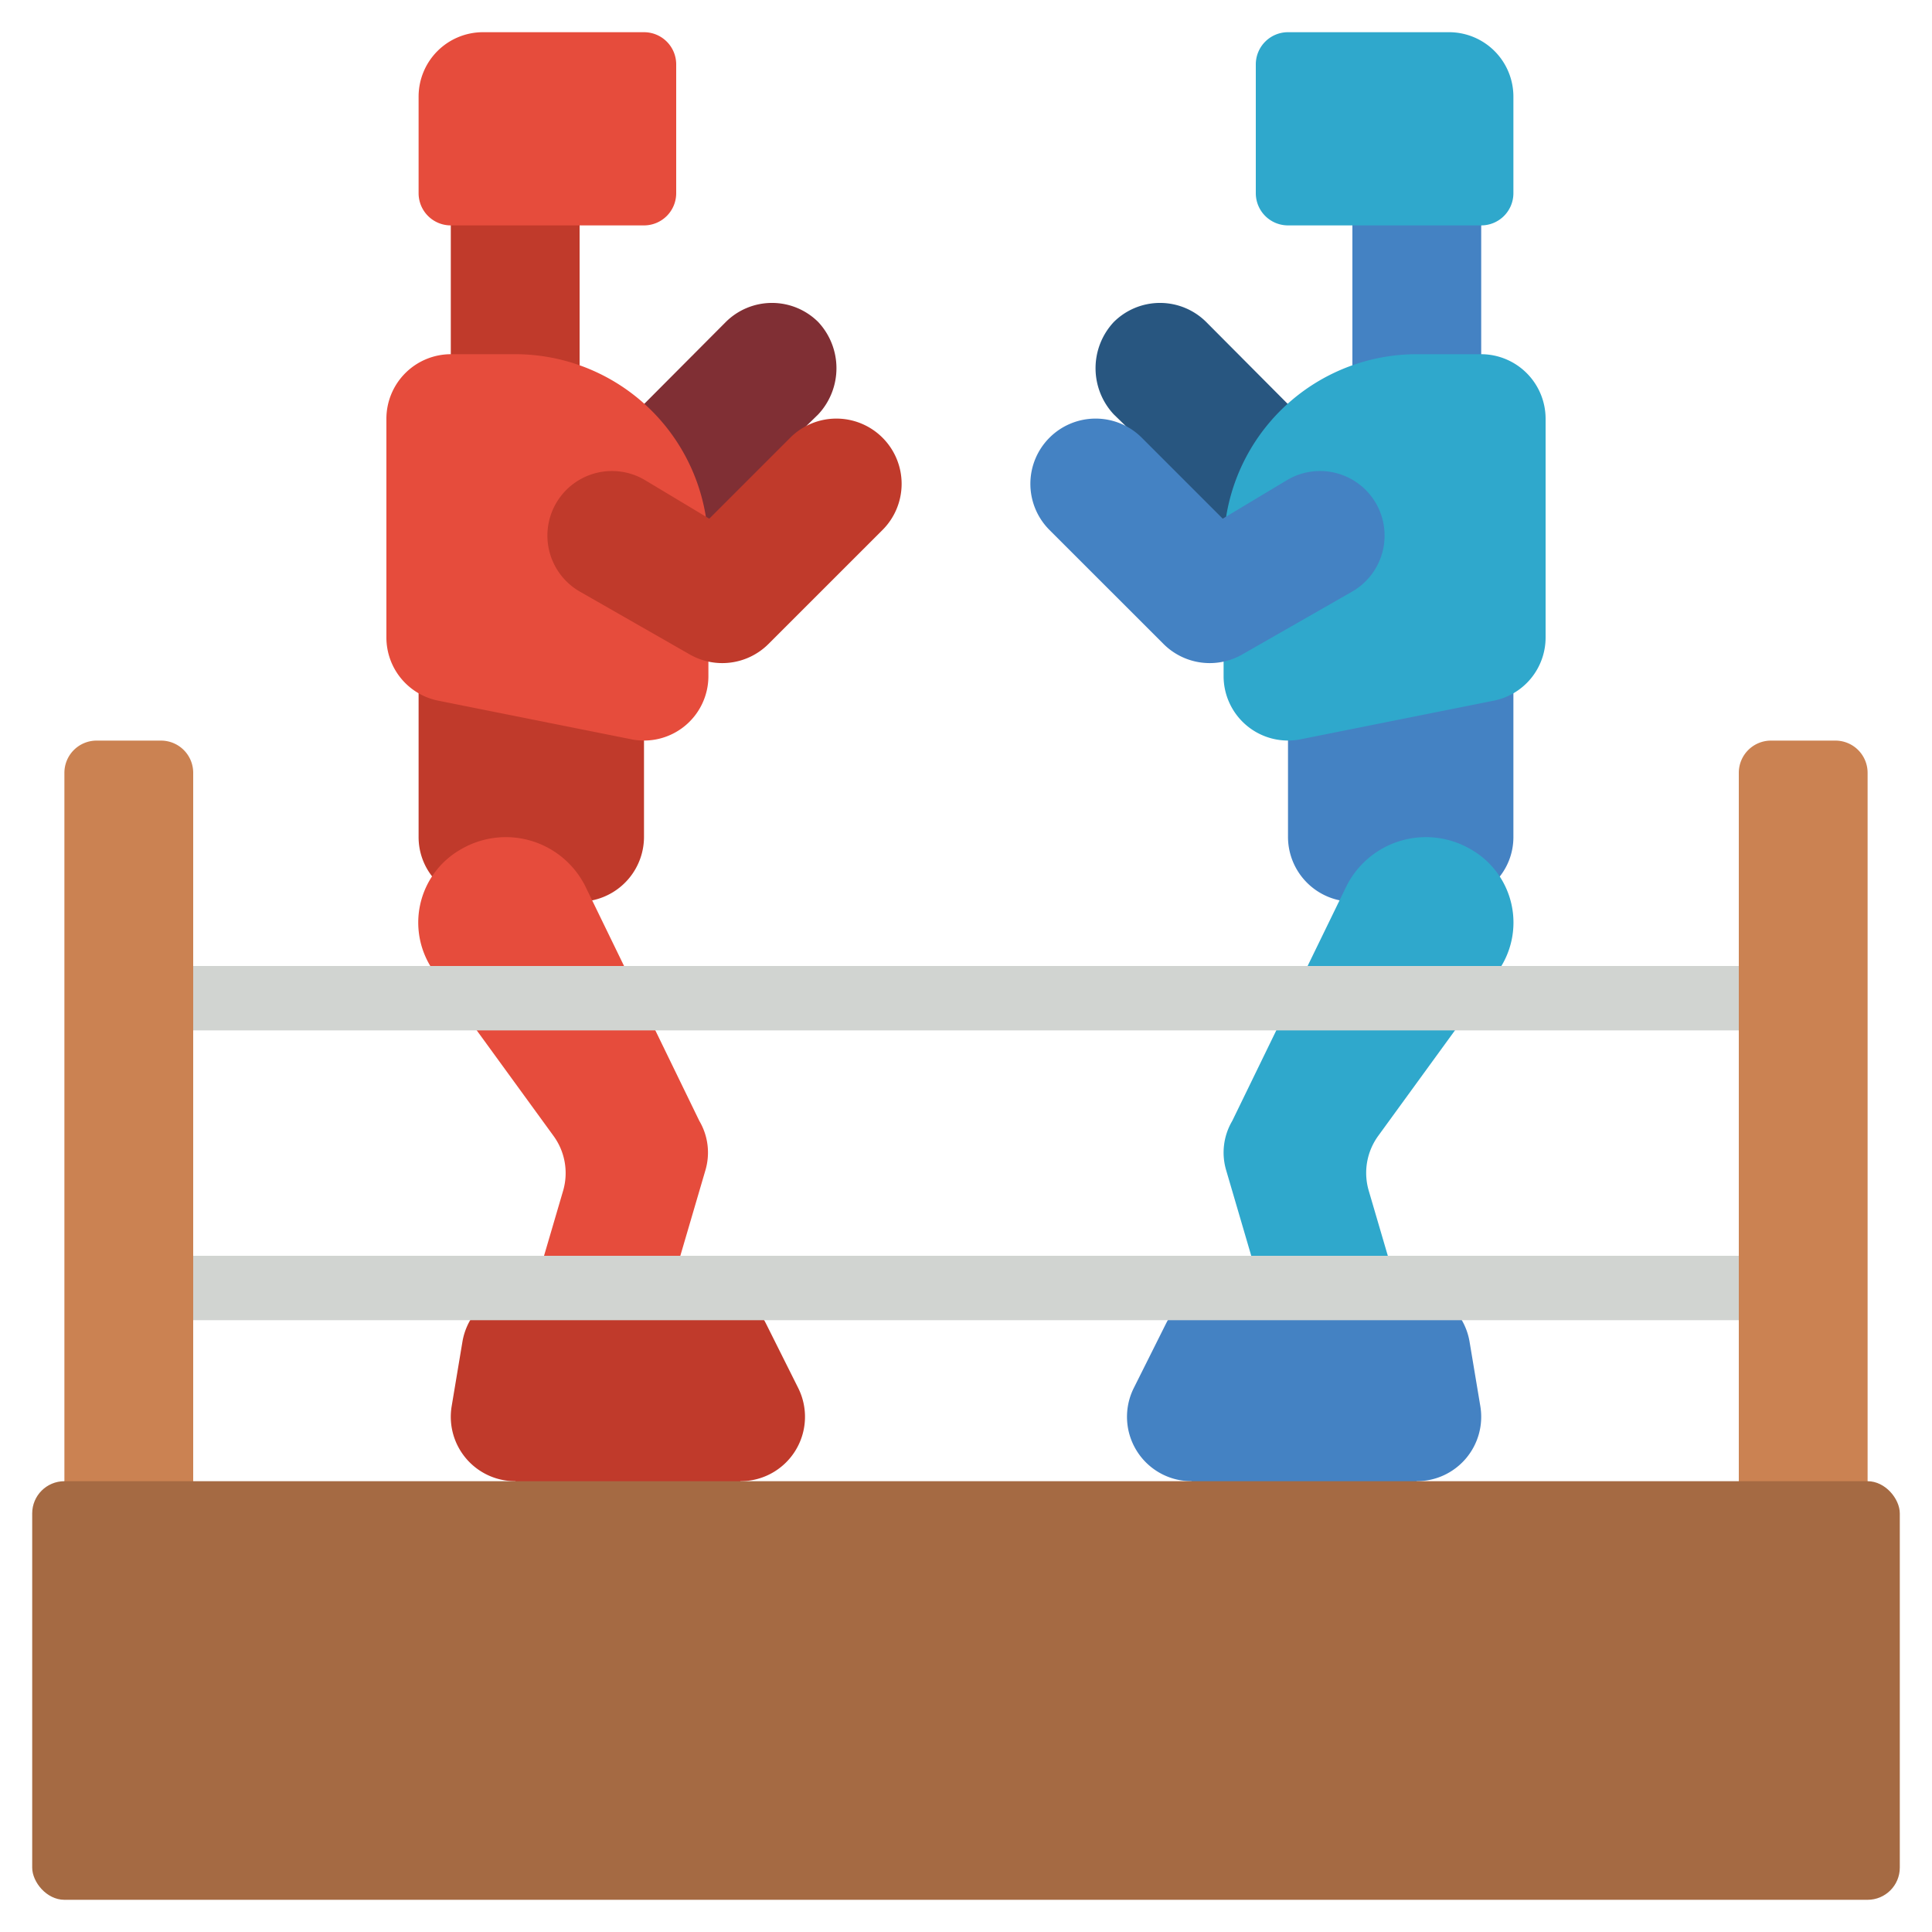
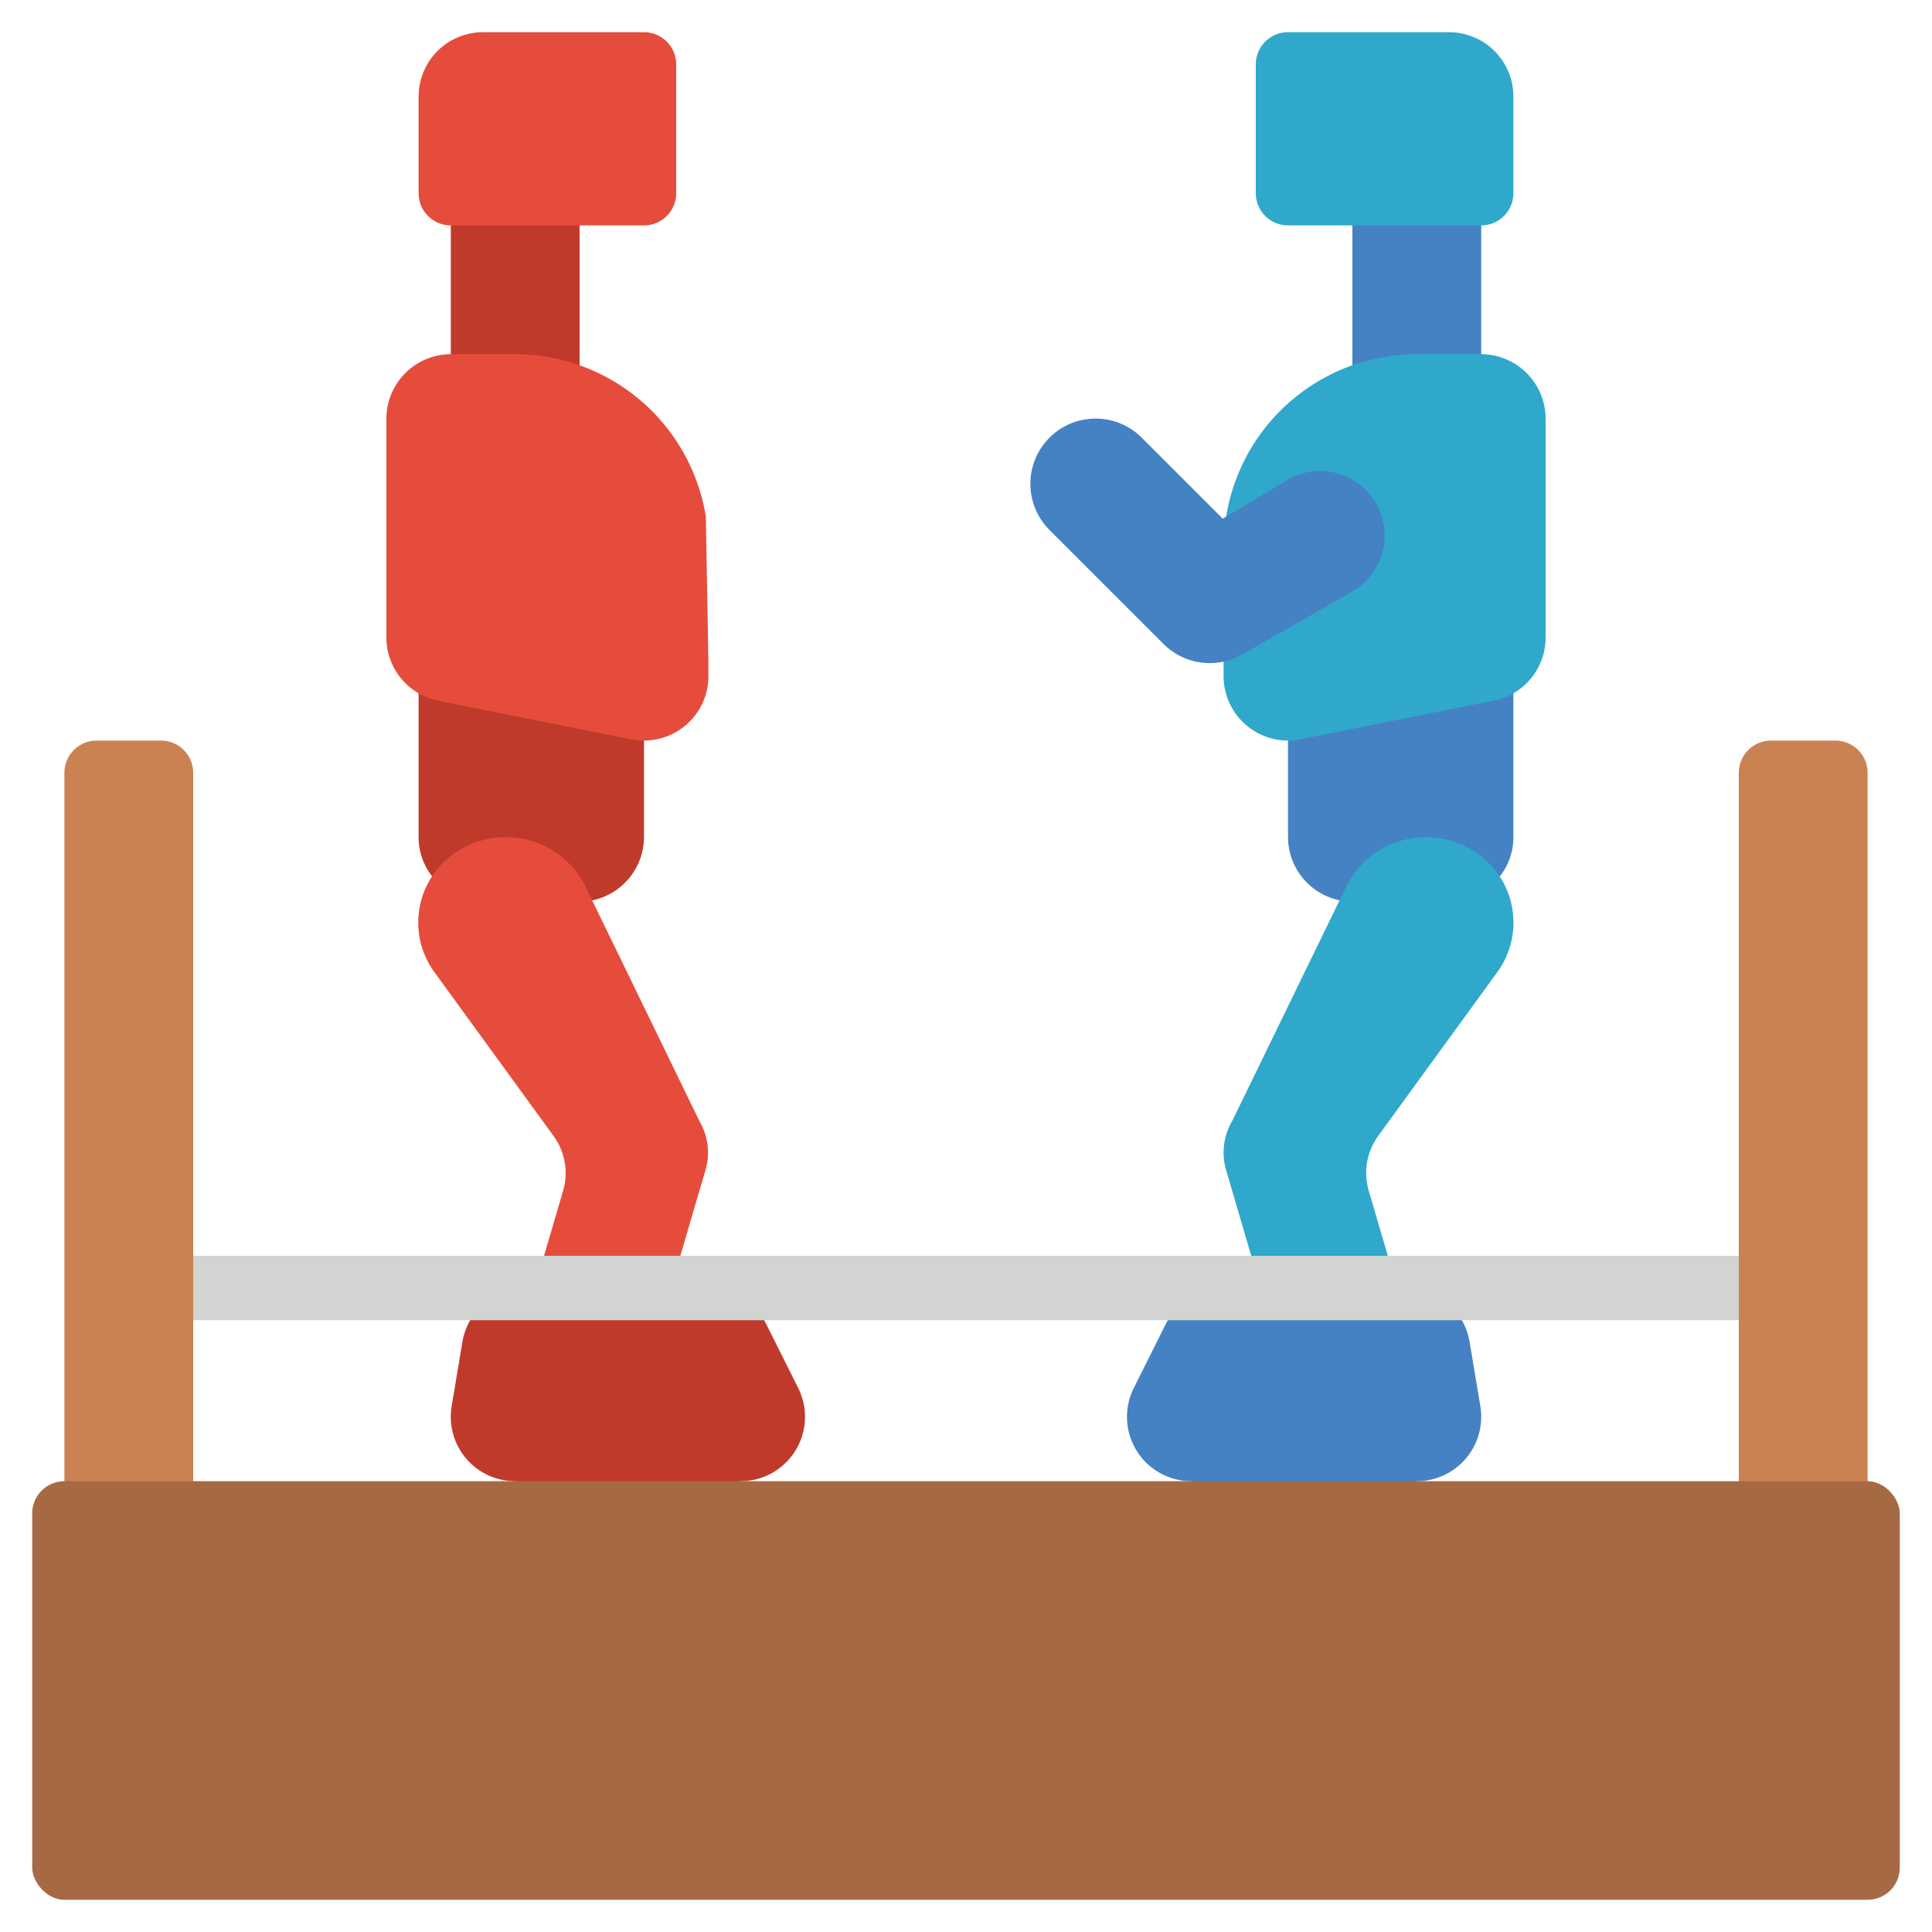
<svg xmlns="http://www.w3.org/2000/svg" id="Icons" height="512" viewBox="0 0 60 60" width="512">
  <path d="m13 20.074v5.926a1.977 1.977 0 0 0 .43 1.23l4.97.73a2.014 2.014 0 0 0 1.6-1.96v-5.333z" fill="#c03a2b" />
  <path d="m14 12.259v-6.259h4v6.111z" fill="#c03a2b" />
  <path d="m47 19.408v6.592a1.977 1.977 0 0 1 -.43 1.23l-4.97.73a2.014 2.014 0 0 1 -1.6-1.96v-5.555z" fill="#4482c3" />
  <path d="m42 12.315v-5.815h4v5.741z" fill="#4482c3" />
-   <path d="m39.206 17.364-4.616-4.494a2.1 2.1 0 0 1 0-2.87 2.034 2.034 0 0 1 2.87 0l4.279 4.3z" fill="#285680" />
  <path d="m16 42.052 1.488-5.072a1.958 1.958 0 0 0 -.3-1.706l-3.7-5.087a2.614 2.614 0 0 1 .822-3.808 2.76 2.76 0 0 1 3.865 1.14l3.543 7.291a1.934 1.934 0 0 1 .19 1.531l-1.706 5.816z" fill="#e64c3c" />
  <path d="m22 40h-5.667a2 2 0 0 0 -1.972 1.671l-.334 2a2 2 0 0 0 1.973 2.329l3.389 2 3.611-2a2 2 0 0 0 1.789-2.894l-1-2a2 2 0 0 0 -1.789-1.106z" fill="#c03a2b" />
-   <path d="m18.076 14.482 4.464-4.482a2.034 2.034 0 0 1 2.87 0 2.1 2.1 0 0 1 0 2.87l-4.572 4.451z" fill="#802f34" />
  <path d="m22 20.54v.46a2 2 0 0 1 -2.39 1.96l-6-1.2a2 2 0 0 1 -1.61-1.96v-6.8a2.006 2.006 0 0 1 2-2h2a6 6 0 0 1 5.92 5.04" fill="#e64c3c" />
  <path d="m15 1h5a1 1 0 0 1 1 1v4a1 1 0 0 1 -1 1h-6a1 1 0 0 1 -1-1v-3a2 2 0 0 1 2-2z" fill="#e64c3c" />
-   <path d="m21.42 20.324-3.41-1.95a2.006 2.006 0 0 1 -.724-2.773 2.005 2.005 0 0 1 2.751-.687l1.99 1.194 2.515-2.515a2.026 2.026 0 0 1 2.865 0 2.026 2.026 0 0 1 0 2.866l-3.542 3.541a2.031 2.031 0 0 1 -2.445.324z" fill="#c03a2b" />
  <path d="m44.108 42.436-1.6-5.456a1.958 1.958 0 0 1 .295-1.706l3.7-5.087a2.614 2.614 0 0 0 -.822-3.808 2.76 2.76 0 0 0 -3.865 1.14l-3.547 7.291a1.934 1.934 0 0 0 -.19 1.531l1.894 6.459z" fill="#2fa8cc" />
  <path d="m38 40h5.667a2 2 0 0 1 1.972 1.671l.334 2a2 2 0 0 1 -1.973 2.329l-3.722 2.5-3.278-2.5a2 2 0 0 1 -1.789-2.894l1-2a2 2 0 0 1 1.789-1.106z" fill="#4482c3" />
  <path d="m38.08 16.04a6 6 0 0 1 5.92-5.04h2a2.006 2.006 0 0 1 2 2v6.8a2 2 0 0 1 -1.61 1.96l-6 1.2a2 2 0 0 1 -2.39-1.96v-.46" fill="#2fa8cc" />
  <path d="m40 1h6a1 1 0 0 1 1 1v4a1 1 0 0 1 -1 1h-5a2 2 0 0 1 -2-2v-3a1 1 0 0 1 1-1z" fill="#2fa8cc" transform="matrix(-1 0 0 -1 86 8)" />
  <path d="m38.58 20.324 3.41-1.95a2.006 2.006 0 0 0 .724-2.773 2.005 2.005 0 0 0 -2.751-.687l-1.99 1.194-2.515-2.515a2.026 2.026 0 0 0 -2.865 0 2.026 2.026 0 0 0 0 2.866l3.542 3.541a2.031 2.031 0 0 0 2.445.324z" fill="#4482c3" />
  <path d="m3.444 39h52.889v2h-52.889z" fill="#d1d4d1" />
-   <path d="m3.444 30h52.889v2h-52.889z" fill="#d1d4d1" />
  <path d="m3 23h2a1 1 0 0 1 1 1v27.111a0 0 0 0 1 0 0h-4a0 0 0 0 1 0 0v-27.111a1 1 0 0 1 1-1z" fill="#cb8252" />
  <path d="m55 23h2a1 1 0 0 1 1 1v26.519a0 0 0 0 1 0 0h-4a0 0 0 0 1 0 0v-26.519a1 1 0 0 1 1-1z" fill="#cb8252" />
  <rect fill="#a56a43" height="13" rx="1" width="58" x="1" y="46" />
</svg>